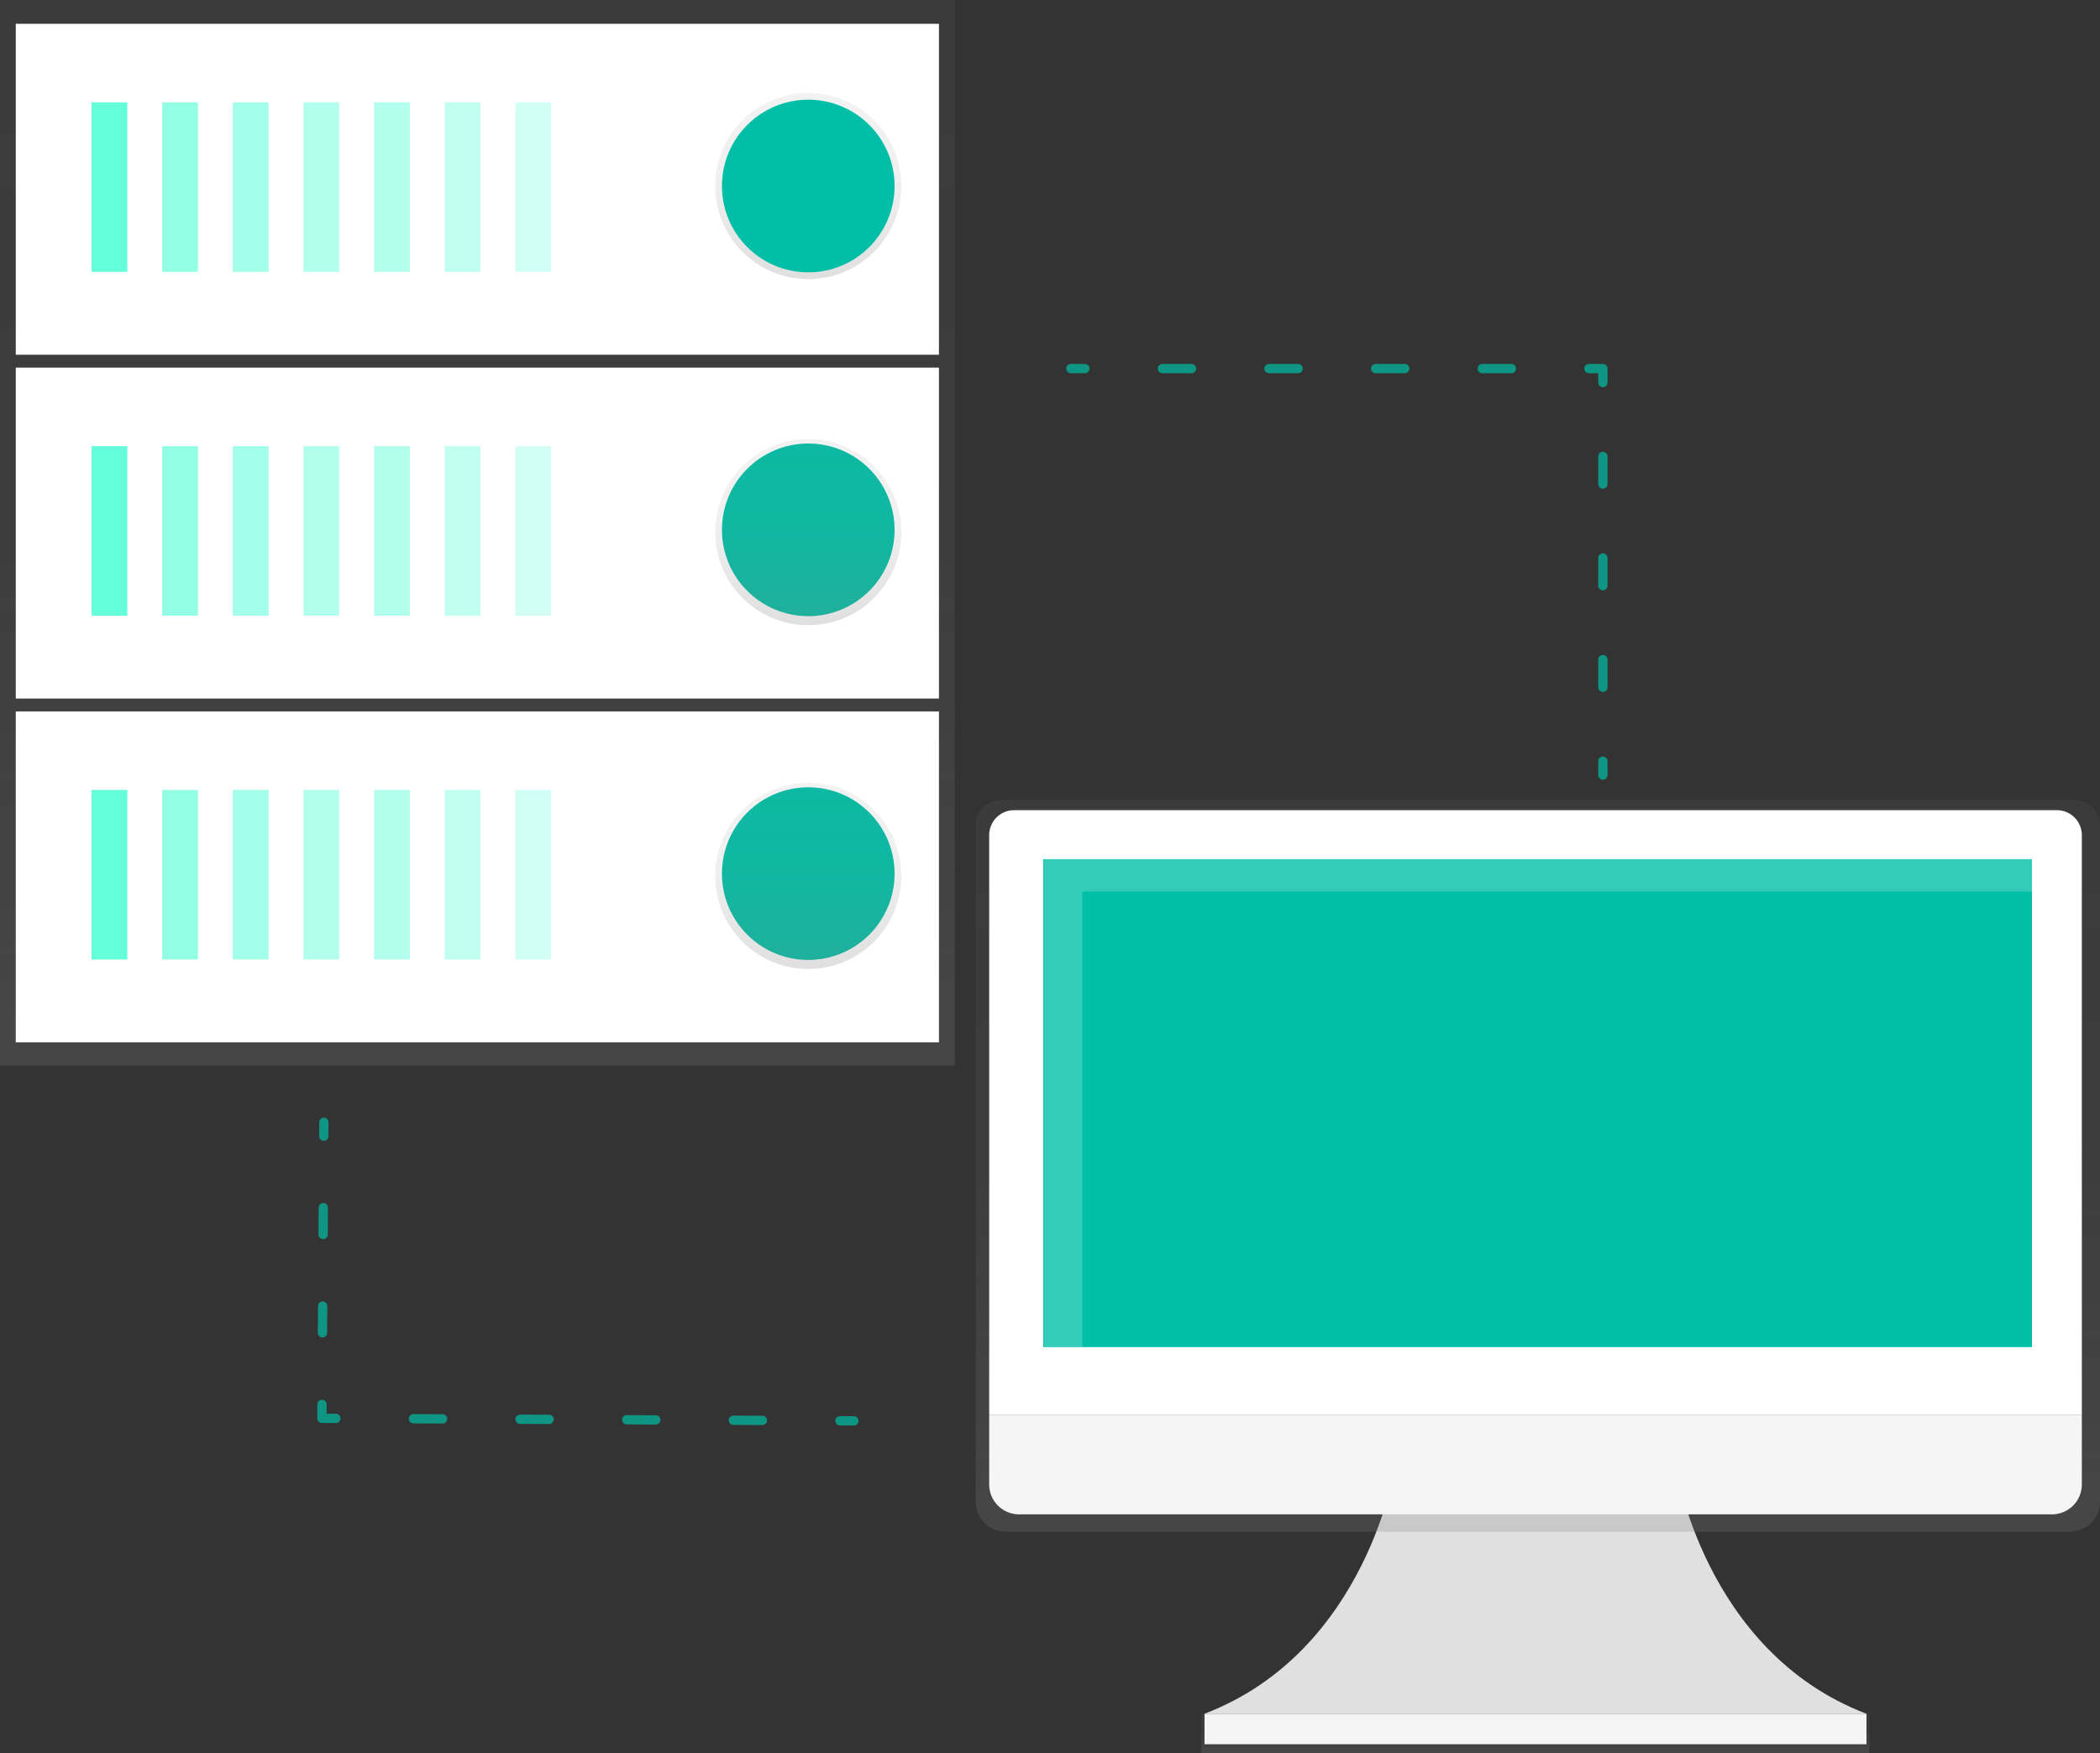
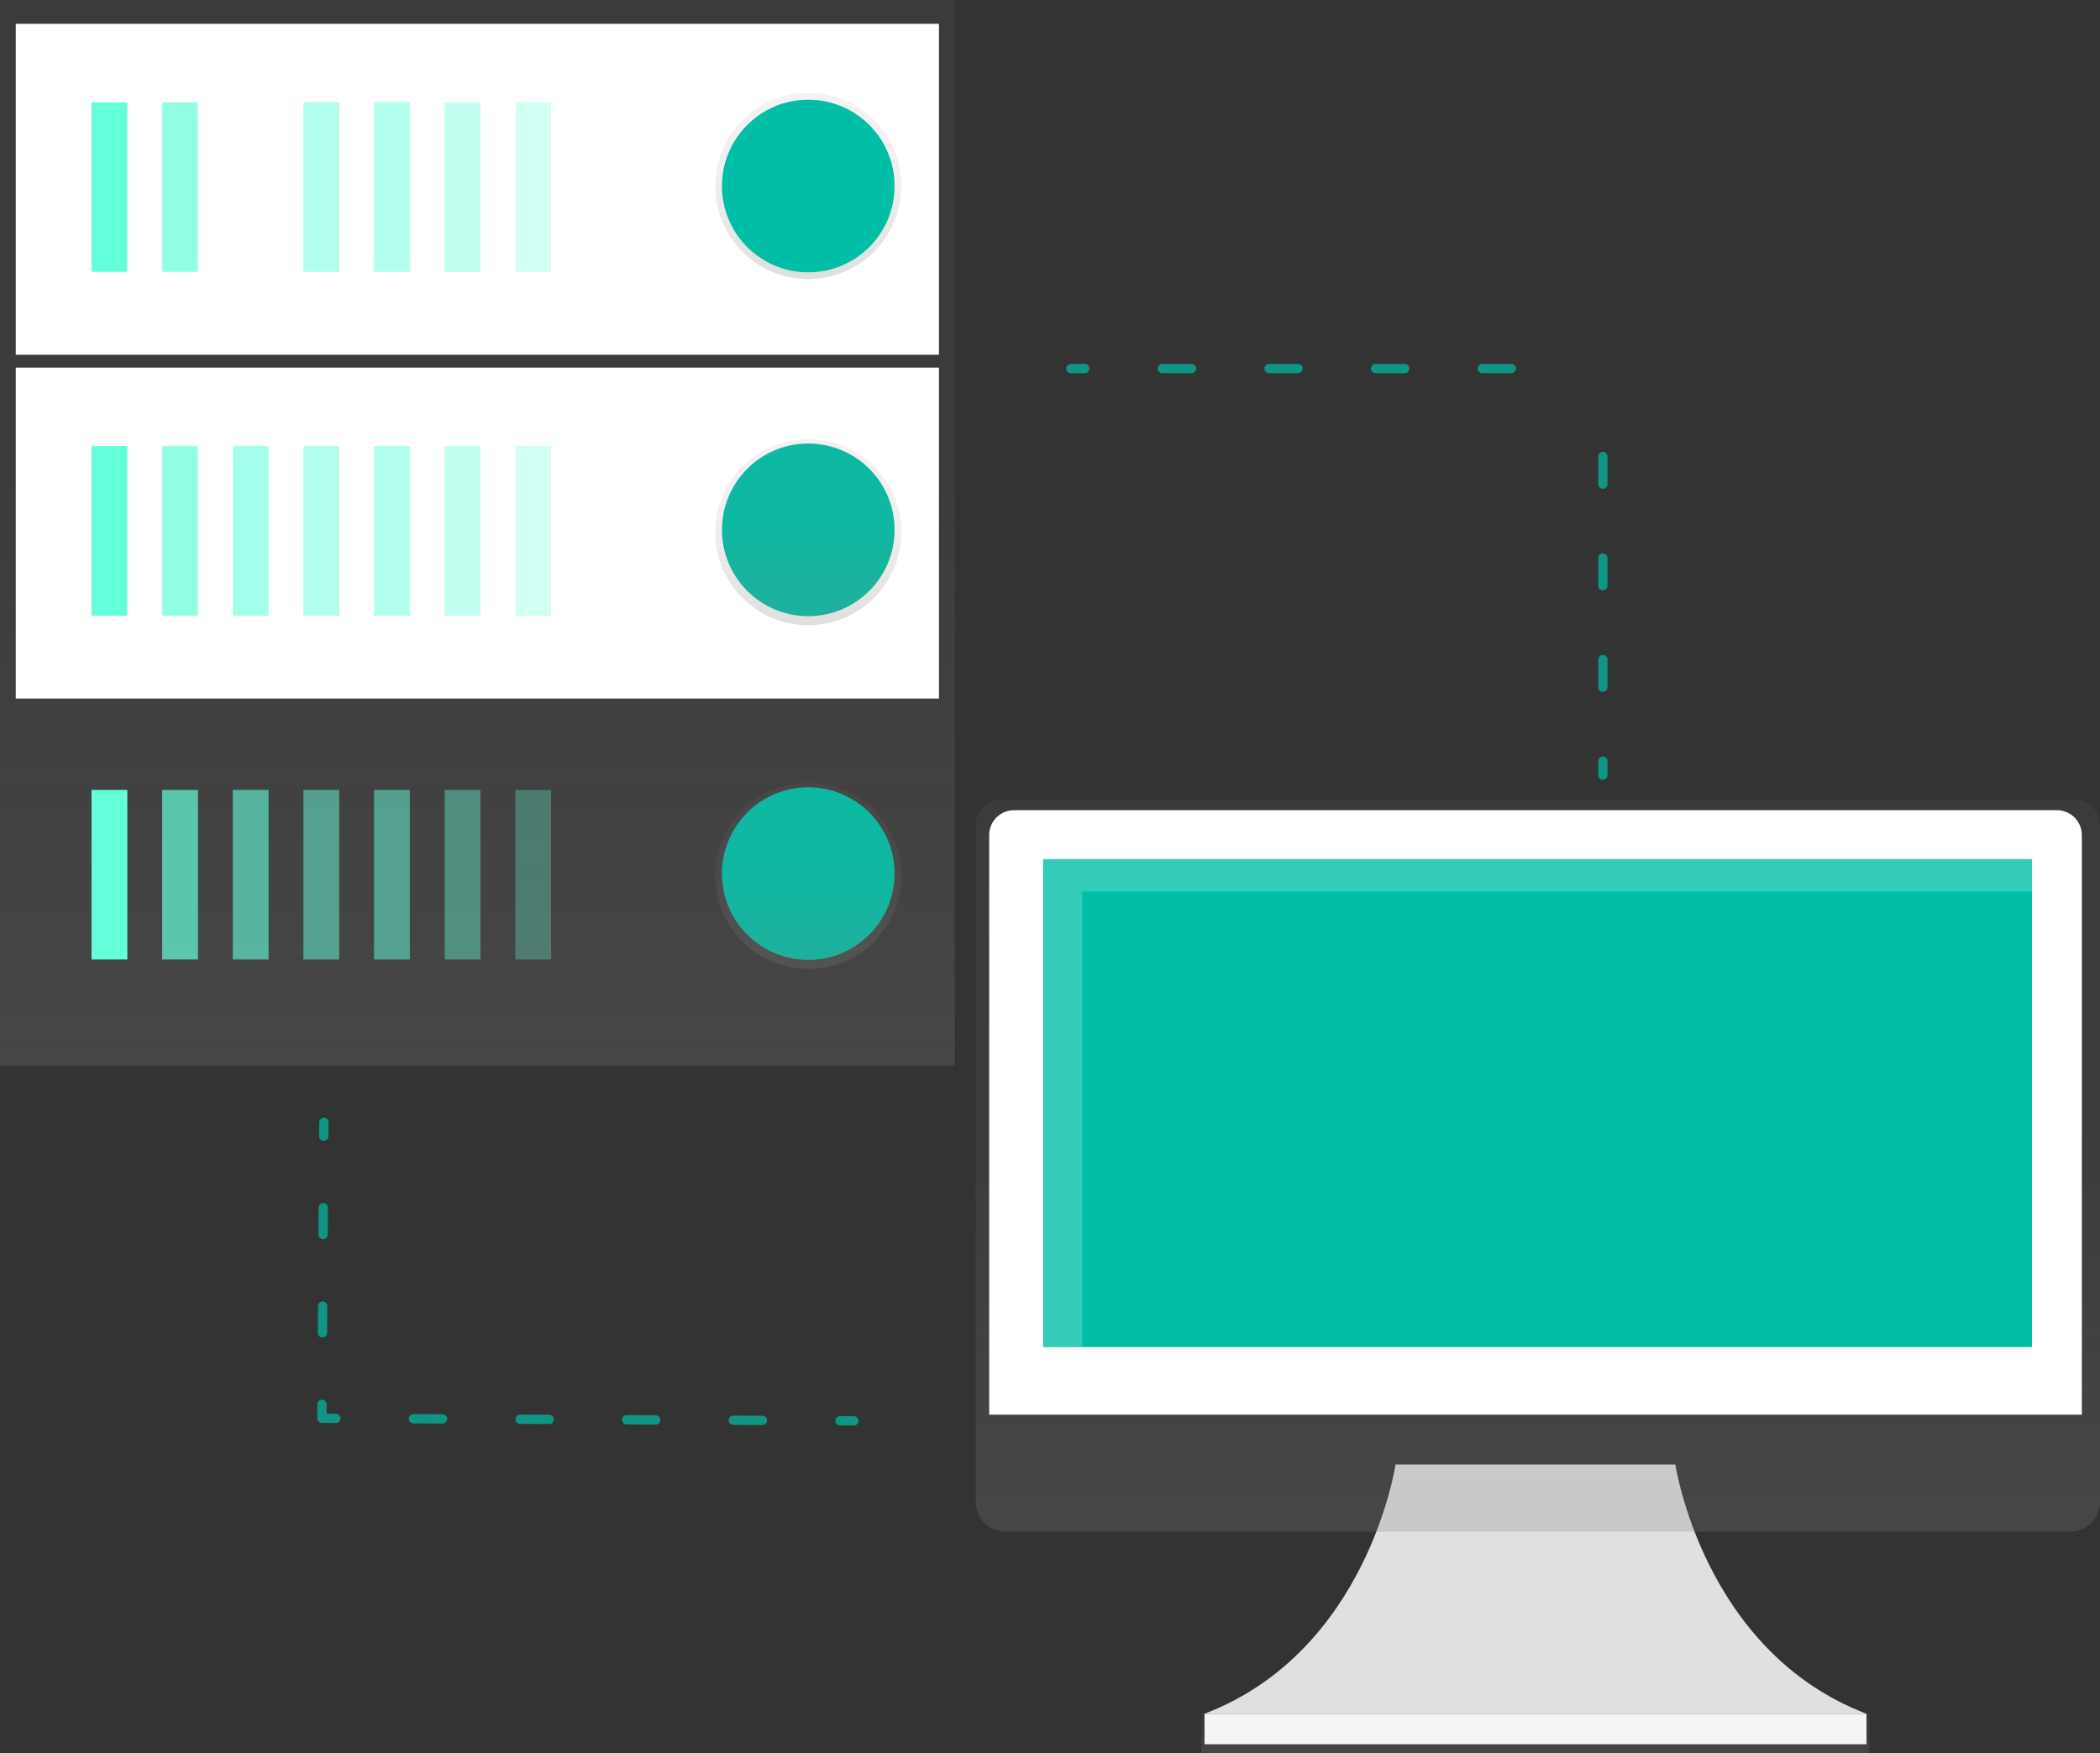
<svg xmlns="http://www.w3.org/2000/svg" xmlns:xlink="http://www.w3.org/1999/xlink" id="d208afe9-d246-44b1-9723-4e792280c828" data-name="Layer 1" width="904" height="754.77" viewBox="0 0 904 754.77">
  <rect x="0" y="0" width="904" height="754.77" fill="#333333" stroke="none" />
  <defs>
    <linearGradient id="d0586609-2d1f-4894-831f-bc1bf1cfe805" x1="205.5" y1="458.72" x2="205.5" gradientUnits="userSpaceOnUse">
      <stop offset="0" stop-color="gray" stop-opacity="0.25" />
      <stop offset="0.54" stop-color="gray" stop-opacity="0.12" />
      <stop offset="1" stop-color="gray" stop-opacity="0.1" />
    </linearGradient>
    <linearGradient id="dc1a1433-8955-4fce-8d84-3a5c46e8d5cb" x1="347.94" y1="120.14" x2="347.94" y2="40.02" xlink:href="#d0586609-2d1f-4894-831f-bc1bf1cfe805" />
    <linearGradient id="6583b9bd-7f21-4a55-b428-c52c7257def0" x1="347.94" y1="269.14" x2="347.94" y2="189.02" xlink:href="#d0586609-2d1f-4894-831f-bc1bf1cfe805" />
    <linearGradient id="d5bb9150-ad00-4040-8c31-39c92932ad3e" x1="347.94" y1="417.14" x2="347.94" y2="337.02" xlink:href="#d0586609-2d1f-4894-831f-bc1bf1cfe805" />
    <linearGradient id="43ab44a3-beba-4304-ae82-955b08a7fed3" x1="660.91" y1="754.77" x2="660.91" y2="737.77" xlink:href="#d0586609-2d1f-4894-831f-bc1bf1cfe805" />
    <linearGradient id="e180fe82-c096-4b7f-a7fc-e0d67eafb4b3" x1="810" y1="732" x2="810" y2="417" xlink:href="#d0586609-2d1f-4894-831f-bc1bf1cfe805" />
  </defs>
  <title>server</title>
  <rect width="411" height="458.72" fill="url(#d0586609-2d1f-4894-831f-bc1bf1cfe805)" />
-   <rect x="6.79" y="306.27" width="397.41" height="142.46" fill="#fff" />
  <rect x="39.41" y="340.06" width="15.4" height="73" fill="#64ffda" />
  <g opacity="0.7">
    <rect x="69.81" y="340.06" width="15.4" height="73" fill="#64ffda" />
  </g>
  <g opacity="0.6">
    <rect x="100.22" y="340.06" width="15.4" height="73" fill="#64ffda" />
  </g>
  <g opacity="0.5">
    <rect x="130.62" y="340.06" width="15.4" height="73" fill="#64ffda" />
  </g>
  <g opacity="0.5">
    <rect x="161.02" y="340.06" width="15.4" height="73" fill="#64ffda" />
  </g>
  <g opacity="0.4">
    <rect x="191.42" y="340.06" width="15.4" height="73" fill="#64ffda" />
  </g>
  <g opacity="0.3">
    <rect x="221.83" y="340.06" width="15.4" height="73" fill="#64ffda" />
  </g>
  <circle cx="347.94" cy="376.09" r="37.16" fill="#00bfa6" />
  <rect x="6.79" y="158.26" width="397.41" height="142.46" fill="#fff" />
  <rect x="39.41" y="192.05" width="15.4" height="73" fill="#64ffda" />
  <g opacity="0.7">
    <rect x="69.81" y="192.05" width="15.4" height="73" fill="#64ffda" />
  </g>
  <g opacity="0.6">
    <rect x="100.22" y="192.05" width="15.4" height="73" fill="#64ffda" />
  </g>
  <g opacity="0.5">
    <rect x="130.62" y="192.05" width="15.4" height="73" fill="#64ffda" />
  </g>
  <g opacity="0.5">
    <rect x="161.02" y="192.05" width="15.4" height="73" fill="#64ffda" />
  </g>
  <g opacity="0.4">
    <rect x="191.42" y="192.05" width="15.4" height="73" fill="#64ffda" />
  </g>
  <g opacity="0.3">
    <rect x="221.83" y="192.05" width="15.4" height="73" fill="#64ffda" />
  </g>
  <circle cx="347.94" cy="228.09" r="37.16" fill="#00bfa6" />
  <rect x="6.79" y="10.25" width="397.41" height="142.46" fill="#fff" />
  <rect x="39.41" y="44.05" width="15.4" height="73" fill="#64ffda" />
  <g opacity="0.7">
    <rect x="69.81" y="44.05" width="15.4" height="73" fill="#64ffda" />
  </g>
  <g opacity="0.6">
-     <rect x="100.22" y="44.05" width="15.4" height="73" fill="#64ffda" />
-   </g>
+     </g>
  <g opacity="0.5">
    <rect x="130.62" y="44.05" width="15.4" height="73" fill="#64ffda" />
  </g>
  <g opacity="0.5">
    <rect x="161.02" y="44.05" width="15.4" height="73" fill="#64ffda" />
  </g>
  <g opacity="0.4">
    <rect x="191.42" y="44.05" width="15.4" height="73" fill="#64ffda" />
  </g>
  <g opacity="0.3">
    <rect x="221.83" y="44.05" width="15.4" height="73" fill="#64ffda" />
  </g>
  <circle cx="347.94" cy="80.08" r="40.06" fill="url(#dc1a1433-8955-4fce-8d84-3a5c46e8d5cb)" />
  <circle cx="347.94" cy="229.08" r="40.06" fill="url(#6583b9bd-7f21-4a55-b428-c52c7257def0)" />
  <circle cx="347.94" cy="377.08" r="40.06" fill="url(#d5bb9150-ad00-4040-8c31-39c92932ad3e)" />
  <circle cx="347.94" cy="80.08" r="37.16" fill="#00bfa6" />
  <g opacity="0.7">
    <line x1="461" y1="158.67" x2="467" y2="158.67" fill="none" stroke="#00bfa6" stroke-linecap="round" stroke-linejoin="round" stroke-width="4" />
    <line x1="500.38" y1="158.67" x2="667.31" y2="158.67" fill="none" stroke="#00bfa6" stroke-linecap="round" stroke-linejoin="round" stroke-width="4" stroke-dasharray="12.52 33.38" />
-     <polyline points="684 158.67 690 158.67 690 164.67" fill="none" stroke="#00bfa6" stroke-linecap="round" stroke-linejoin="round" stroke-width="4" />
    <line x1="690" y1="196.48" x2="690" y2="311.77" fill="none" stroke="#00bfa6" stroke-linecap="round" stroke-linejoin="round" stroke-width="4" stroke-dasharray="11.93 31.8" />
    <line x1="690" y1="327.67" x2="690" y2="333.67" fill="none" stroke="#00bfa6" stroke-linecap="round" stroke-linejoin="round" stroke-width="4" />
  </g>
  <g opacity="0.7">
    <line x1="367.58" y1="611.67" x2="361.58" y2="611.64" fill="none" stroke="#00bfa6" stroke-linecap="round" stroke-linejoin="round" stroke-width="4" />
    <line x1="328.2" y1="611.48" x2="161.28" y2="610.68" fill="none" stroke="#00bfa6" stroke-linecap="round" stroke-linejoin="round" stroke-width="4" stroke-dasharray="12.52 33.38" />
    <polyline points="144.58 610.61 138.58 610.58 138.62 604.58" fill="none" stroke="#00bfa6" stroke-linecap="round" stroke-linejoin="round" stroke-width="4" />
    <line x1="138.82" y1="573.79" x2="139.28" y2="504.52" fill="none" stroke="#00bfa6" stroke-linecap="round" stroke-linejoin="round" stroke-width="4" stroke-dasharray="11.55 30.79" />
    <line x1="139.38" y1="489.12" x2="139.42" y2="483.12" fill="none" stroke="#00bfa6" stroke-linecap="round" stroke-linejoin="round" stroke-width="4" />
  </g>
  <path d="M869.21,703.08s11.92,80.48,82.27,107.31h-285c70.35-26.83,82.27-107.31,82.27-107.31Z" transform="translate(-148 -72.62)" fill="#e0e0e0" />
  <rect x="517.09" y="737.77" width="287.65" height="17" fill="url(#43ab44a3-beba-4304-ae82-955b08a7fed3)" />
  <rect x="518.52" y="737.77" width="284.96" height="13.12" fill="#f5f5f5" />
  <path d="M1041.25,417H578.75A10.75,10.75,0,0,0,568,427.75V719.14A12.86,12.86,0,0,0,580.86,732h458.28A12.86,12.86,0,0,0,1052,719.14V427.75A10.75,10.75,0,0,0,1041.25,417Z" transform="translate(-148 -72.62)" fill="url(#e180fe82-c096-4b7f-a7fc-e0d67eafb4b3)" />
  <path d="M436.57,348.78H885.43a10.75,10.75,0,0,1,10.75,10.75V609a0,0,0,0,1,0,0H425.82a0,0,0,0,1,0,0V359.54A10.75,10.75,0,0,1,436.57,348.78Z" fill="#fff" />
-   <path d="M1031.32,724.54H586.68a12.86,12.86,0,0,1-12.86-12.86V681.62h470.36v30.06A12.86,12.86,0,0,1,1031.32,724.54Z" transform="translate(-148 -72.62)" fill="#f5f5f5" />
  <rect x="449.07" y="369.86" width="425.65" height="210.06" fill="#00bfa6" />
  <polygon points="465.91 383.8 874.99 383.8 874.99 369.79 449.34 369.79 449.34 579.85 465.91 579.85 465.91 383.8" fill="#fff" opacity="0.2" />
</svg>